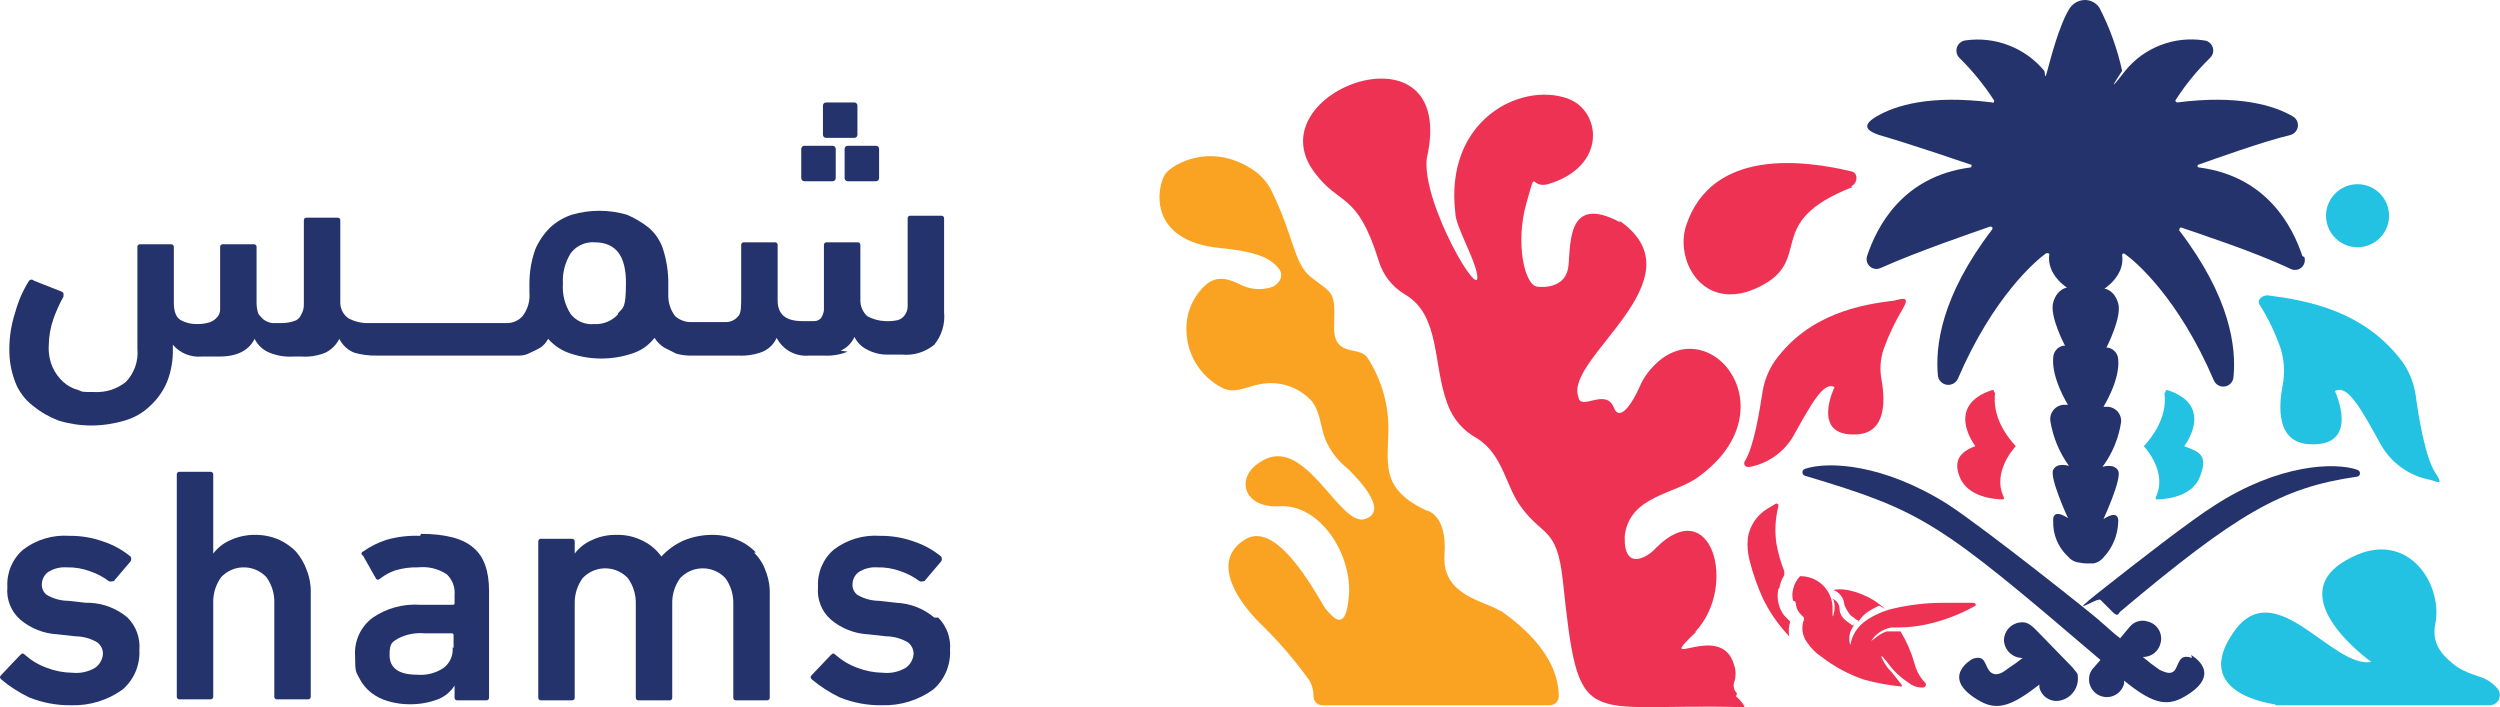
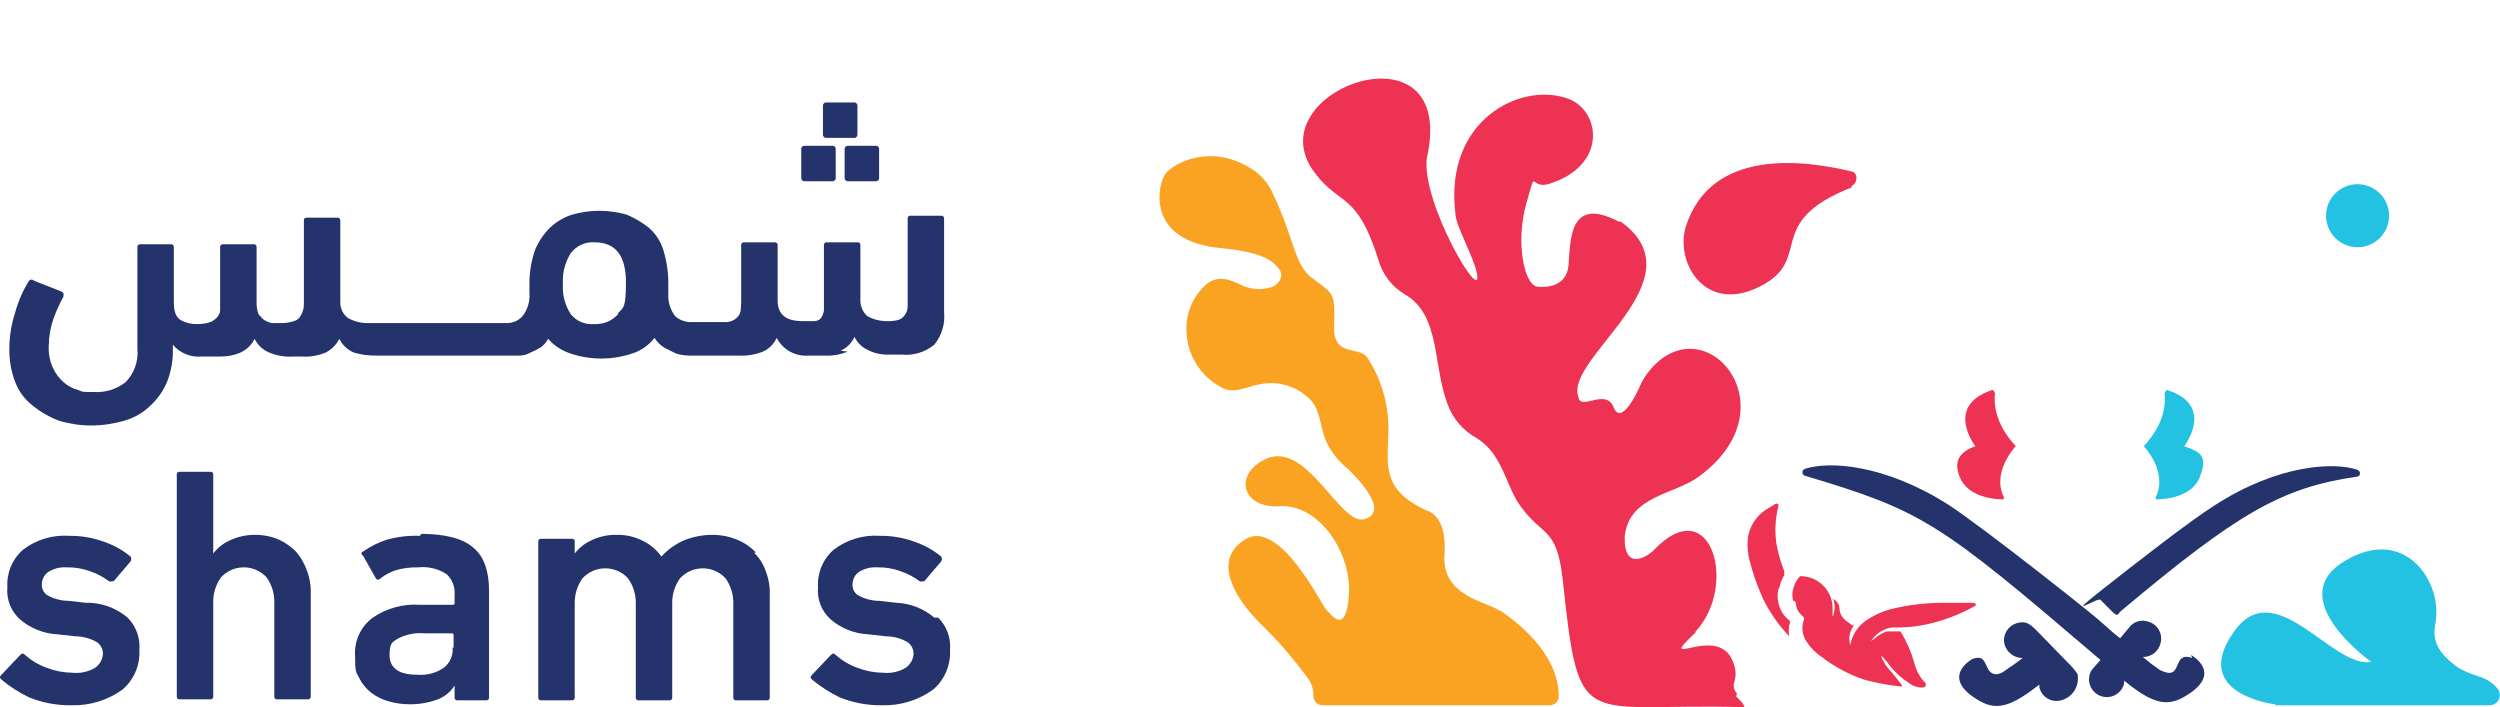
<svg xmlns="http://www.w3.org/2000/svg" width="253.811" height="71.8" viewBox="0 0 253.811 71.8" overflow="hidden">
  <g id="shams-logo-stages" transform="translate(-141.598 -0.1)">
-     <path d="M375.349 26.1C374.349 23.1 371.749 18 364.849 17.1 364.766 17.1 364.699 17.033 364.699 16.95 364.699 16.867 364.766 16.8 364.849 16.8 366.549 16.2 371.249 14.5 374.149 13.8 374.696 13.645 375.013 13.076 374.859 12.53 374.782 12.259 374.598 12.031 374.349 11.9 372.449 10.8 368.849 9.7 362.649 10.5 362.542 10.493 362.456 10.407 362.449 10.3 363.448 8.738 364.622 7.295 365.949 6 366.376 5.624 366.417 4.973 366.042 4.546 365.865 4.345 365.616 4.221 365.349 4.2 362.321 3.74 359.276 4.92 357.349 7.3 354.949 10.4 357.049 7.3 357.049 7.3 356.562 5.076 355.789 2.925 354.749 0.9 354.419 0.394 353.853 0.092 353.249 0.1 352.651 0.116 352.095 0.412 351.749 0.9 350.649 2.6 349.749 6.2 349.449 7.3 349.149 8.4 349.249 7.5 349.149 7.3 347.202 4.947 344.173 3.773 341.149 4.2 340.575 4.265 340.162 4.783 340.228 5.357 340.255 5.603 340.369 5.83 340.549 6 341.869 7.301 343.043 8.743 344.049 10.3 344.049 10.4 344.049 10.6 343.849 10.5 337.549 9.7 334.049 10.8 332.149 11.9 330.249 13 331.549 13.5 332.349 13.8 335.149 14.6 339.849 16.2 341.649 16.8 341.849 16.8 341.749 17.1 341.649 17.1 334.749 18 332.149 23.1 331.149 26.1 330.98 26.626 331.269 27.189 331.795 27.358 332.044 27.438 332.315 27.417 332.549 27.3 336.349 25.6 341.949 23.7 343.649 23.1 343.849 23.1 343.949 23.2 343.849 23.4 338.649 30.2 338.049 35.3 338.349 38.3 338.456 38.881 339.013 39.265 339.593 39.158 339.918 39.099 340.197 38.893 340.349 38.6 343.949 30.2 348.349 26.5 349.349 25.8 349.449 25.8 349.649 25.8 349.649 25.9 349.349 28 351.449 29.3 351.449 29.3 351.449 29.3 350.449 29.4 350.049 30.8 349.649 32.2 351.249 35.2 351.249 35.2L351.049 35.2C350.48 35.323 350.067 35.818 350.049 36.4 349.849 38.5 351.549 41.2 351.549 41.2L351.049 41.2C350.249 41.282 349.667 41.997 349.749 42.797 349.749 42.798 349.749 42.799 349.749 42.8 350.014 44.461 350.665 46.036 351.649 47.4 351.649 47.4 350.449 47 350.049 47.8 349.649 48.6 351.549 52.7 351.549 52.7 349.849 51.6 350.049 53 350.049 53 350 54.361 350.548 55.676 351.549 56.6 351.801 56.912 352.155 57.124 352.549 57.2 352.749 57.2 353.049 57.3 353.349 57.3L354.149 57.3C354.543 57.224 354.897 57.012 355.149 56.7 356.073 55.724 356.607 54.443 356.649 53.1 356.649 53.1 356.849 51.7 355.149 52.8 355.149 52.8 357.049 48.7 356.649 47.9 356.249 47.1 355.049 47.5 355.049 47.5 356.055 46.148 356.708 44.567 356.949 42.9 356.983 42.134 356.412 41.475 355.649 41.4L355.149 41.4C355.149 41.4 356.849 38.7 356.649 36.6 356.625 36.02 356.215 35.529 355.649 35.4L355.449 35.4C355.449 35.4 357.049 32.3 356.649 30.9 356.249 29.5 355.249 29.4 355.249 29.4 355.249 29.4 357.349 28.1 357.049 26 357.049 25.8 357.249 25.8 357.349 25.9 358.349 26.6 362.749 30.3 366.349 38.7 366.565 39.232 367.171 39.489 367.703 39.273 368.066 39.127 368.315 38.789 368.349 38.4 368.649 35.4 368.049 30.3 362.849 23.5 362.849 23.4 362.849 23.2 363.049 23.2 364.749 23.8 370.349 25.6 374.149 27.4 374.643 27.647 375.244 27.448 375.491 26.954 375.608 26.72 375.629 26.449 375.549 26.2Z" id="Path_10306" fill="#24336C" />
    <path d="M364.146 66.9C362.746 66.4 362.846 67.6 362.346 68.2 362.046 68.5 361.646 68.5 360.846 68.1 360.256 67.698 359.689 67.264 359.146 66.8 360.002 66.818 360.753 66.234 360.946 65.4 361.205 64.451 360.646 63.472 359.697 63.213 359.68 63.208 359.663 63.204 359.646 63.2 359 62.987 358.29 63.185 357.846 63.7L356.846 64.9C356.046 64.3 355.346 63.6 354.846 63.2 354.746 63 343.046 53.7 339.346 51.3 332.846 47.2 327.246 46.9 324.846 47.7 324.653 47.757 324.542 47.96 324.6 48.154 324.635 48.272 324.727 48.365 324.846 48.4 336.846 52 338.346 53 354.846 67.1L354.146 67.9C353.956 68.096 353.818 68.337 353.746 68.6 353.489 69.564 354.062 70.554 355.027 70.811 355.991 71.068 356.981 70.495 357.238 69.531 357.241 69.52 357.243 69.51 357.246 69.5L357.246 69.2C359.946 71.4 361.446 71.9 363.246 70.9 367.546 68.5 364.046 66.6 364.046 66.6Z" id="Path_10307" fill="#24336C" />
    <path d="M380.947 47.8C378.647 47 372.947 47.2 366.447 51.4 364.047 52.9 358.647 57.1 354.847 60.1 351.047 63.1 354.547 60.7 354.847 61L356.047 62.2C356.647 62.8 356.647 62.4 356.847 62.2 368.747 52.2 373.247 49.6 380.847 48.5 381.04 48.5 381.197 48.343 381.197 48.15 381.197 47.957 381.04 47.8 380.847 47.8Z" id="Path_10308" fill="#24336C" />
    <path d="M352.547 68.7C352.547 68.4 352.147 68.1 352.047 67.9L348.447 64.2 348.247 64C347.647 63.4 347.247 63.2 346.647 63.3 345.739 63.416 345.055 64.184 345.047 65.1 345.09 66.115 345.931 66.912 346.947 66.9 345.947 67.7 345.647 67.8 345.147 68.2 344.447 68.7 343.947 68.6 343.647 68.3 343.047 67.7 343.247 66.5 341.847 67 341.847 67 338.347 68.9 342.647 71.3 344.447 72.3 345.947 71.7 348.647 69.6L348.647 69.9C348.878 70.856 349.84 71.444 350.796 71.213 350.813 71.209 350.83 71.205 350.847 71.2 351.925 70.925 352.645 69.909 352.547 68.8Z" id="Path_10309" fill="#24336C" />
-     <path d="M334.049 30.6C330.649 31 325.249 31.9 321.749 36.8 321.146 37.706 320.738 38.728 320.549 39.8 320.249 41.8 319.649 45.5 318.749 46.9 318.549 47.2 318.749 47.6 319.249 47.5 321.093 47.148 322.697 46.018 323.649 44.4 325.549 41 326.749 38.8 327.849 39.4 327.849 39.4 325.349 44.5 330.149 44.2 333.149 44 332.949 40.7 332.649 38.8 332.412 37.702 332.482 36.561 332.849 35.5 333.353 34.109 333.989 32.77 334.749 31.5 335.649 30 334.549 30.5 333.949 30.6Z" id="Path_10310" fill="#EE3254" />
    <path d="M372.547 71.6C372.547 71.6 363.947 70.6 368.347 64.3 372.547 58.2 378.347 68 382.347 67.3 382.347 67.3 373.147 60.8 379.747 57 385.847 53.4 389.647 59.3 388.847 63.4 388.447 65.4 389.447 66.5 390.647 67.5 391.847 68.5 393.347 68.7 394.047 69.1 394.468 69.326 394.842 69.632 395.147 70 395.517 70.433 395.465 71.084 395.032 71.454 394.841 71.616 394.598 71.704 394.347 71.7L372.647 71.7Z" id="Path_10311" fill="#23C2E2" />
-     <path d="M371.946 30.1C375.746 30.6 381.646 31.6 385.546 36.9 386.224 37.887 386.669 39.016 386.846 40.2 387.146 42.5 387.846 46.6 388.846 48.1 389.846 49.6 388.846 48.9 388.246 48.8 386.184 48.396 384.397 47.12 383.346 45.3 381.246 41.5 379.946 39.1 378.646 39.8 378.646 39.8 381.346 45.5 376.046 45.2 372.646 45 372.946 41.3 373.346 39.2 373.579 37.969 373.511 36.699 373.146 35.5 372.616 33.958 371.912 32.482 371.046 31.1 370.646 30.6 371.246 30 371.946 30.1Z" id="Path_10312" fill="#23C2E2" />
    <path d="M344.148 40C344.048 40.8 343.948 42.9 346.248 45.4 346.248 45.4 343.748 48 345.048 50.6 345.048 50.7 345.048 50.8 344.948 50.8 344.148 50.8 341.348 50.6 340.548 48.5 339.948 47 340.448 46 342.148 45.4 342.148 45.4 338.948 41.3 343.848 39.7 343.948 39.7 344.048 39.7 344.048 39.9Z" id="Path_10313" fill="#EE3254" />
    <path d="M361.346 40C361.446 40.8 361.546 42.9 359.246 45.4 359.246 45.4 361.746 48 360.446 50.6 360.446 50.7 360.446 50.8 360.546 50.8 361.346 50.8 364.146 50.6 364.946 48.5 365.746 46.4 365.046 46 363.346 45.4 363.346 45.4 366.546 41.3 361.646 39.7 361.546 39.7 361.446 39.7 361.446 39.9Z" id="Path_10314" fill="#23C2E2" />
    <path d="M380.946 25.2C382.713 25.2 384.146 23.767 384.146 22 384.146 20.233 382.713 18.8 380.946 18.8 379.179 18.8 377.746 20.233 377.746 22 377.746 23.767 379.179 25.2 380.946 25.2Z" id="Path_10315" fill="#23C2E2" />
    <path d="M317.947 70.5C317.655 70.215 317.541 69.794 317.647 69.4 317.853 68.818 317.853 68.182 317.647 67.6 316.347 63 309.347 68.5 313.747 64.3L313.747 64.2C318.047 59.6 315.347 50 309.647 55.8 308.947 56.6 306.447 58.2 306.547 54.6L306.547 54.5C307.047 50.4 311.647 50.3 314.047 48.5 323.847 41.4 314.447 30.6 308.847 38 308.522 38.431 308.253 38.901 308.047 39.4 307.347 41 306.047 43 305.447 41.5 304.647 39.4 302.047 41.9 301.847 40.4 300.347 36.5 314.347 28.5 306.147 22.6L305.947 22.6C300.947 20 301.047 24.3 300.847 27 300.647 29.3 298.447 29.3 297.647 29.2 296.347 29 295.447 24.7 296.547 20.8 297.647 16.9 296.847 19.3 298.747 18.8 304.847 17 304.147 11.3 300.747 10.1 295.947 8.4 288.247 12.3 289.347 21.7 289.347 23 291.247 26.2 291.547 27.9 292.147 31.2 285.947 20.8 286.447 16.2 289.747 1.8 268.847 9.3 275.047 17.6 277.647 21.1 279.347 19.5 281.547 26.5 281.962 27.971 282.929 29.225 284.247 30 287.847 32.1 287.047 37.1 288.547 41.1 289.08 42.597 290.149 43.844 291.547 44.6 294.247 46.3 294.447 49.5 296.047 51.6 298.247 54.6 299.647 53.6 300.247 58.9 301.947 74.8 302.047 71.4 318.647 71.9 318.847 71.9 318.347 71.2 317.847 70.8Z" id="Path_10316" fill="#EE3254" />
    <path d="M329.549 19C330.249 18.7 330.249 17.6 329.549 17.5 324.949 16.4 315.349 15 312.749 23.1 311.649 26.7 314.649 32 320.249 29.2 325.849 26.4 320.449 22.7 329.649 19.1Z" id="Path_10317" fill="#EE3254" />
-     <path d="M330.046 63C329.846 62.8 329.546 62.7 329.346 62.4 329.142 62.123 328.974 61.82 328.846 61.5 328.801 60.829 328.372 60.245 327.746 60 328.946 59.7 331.046 60.4 332.346 61.4 333.646 62.4 332.346 61.5 332.346 61.6 331.968 61.779 331.601 61.979 331.246 62.2 330.898 62.447 330.594 62.752 330.346 63.1 330.046 63.5 330.346 63.1 330.246 63.1Z" id="Path_10318" fill="#EE3254" />
    <path d="M333.247 63.8 334.347 63.8C335.288 63.799 336.227 63.699 337.147 63.5 338.9 63.122 340.585 62.481 342.147 61.6 342.147 61.6 342.347 61.3 341.847 61.3L338.847 61.3C337.129 61.302 335.418 61.503 333.747 61.9 332.782 62.134 331.867 62.541 331.047 63.1 330.197 63.682 329.619 64.584 329.447 65.6 329.241 64.955 329.352 64.25 329.747 63.7 330.047 63.1 329.747 63.6 329.747 63.6 329.747 63.6 329.547 63.6 329.547 63.5 328.947 63.1 328.347 62.7 328.347 61.8 328.321 61.468 328.134 61.169 327.847 61 327.547 60.8 327.647 61 327.747 61 327.897 61.489 327.897 62.011 327.747 62.5 327.647 62.9 327.647 62.5 327.647 62.5L327.647 61.7C327.569 60.021 326.226 58.678 324.547 58.6L324.347 58.6C323.999 58.961 323.756 59.411 323.647 59.9 323.536 60.292 323.536 60.708 323.647 61.1 324.147 61.1 323.647 61.7 324.447 62.5L324.747 62.8 324.747 63C324.447 63.767 324.56 64.635 325.047 65.3 325.442 65.895 325.952 66.405 326.547 66.8 327.844 67.797 329.297 68.575 330.847 69.1 332.092 69.439 333.363 69.673 334.647 69.8 334.647 69.8 334.747 69.8 334.647 69.6 334.247 69.1 333.647 68.3 333.247 67.9 333.011 67.59 332.81 67.254 332.647 66.9 332.547 66.6 332.647 66.7 332.847 66.9 332.947 67.1 333.147 67.2 333.247 67.4 333.819 68.19 334.53 68.868 335.347 69.4 335.711 69.709 336.17 69.886 336.647 69.9L336.847 69.9C337.012 69.887 337.136 69.743 337.123 69.578 337.118 69.512 337.091 69.449 337.047 69.4L336.847 69.2C336.411 68.678 336.103 68.062 335.947 67.4 335.627 66.275 335.156 65.199 334.547 64.2L333.147 64.2C332.707 64.356 332.3 64.594 331.947 64.9 331.847 65 331.647 65.1 331.547 65.2 332.015 64.455 332.779 63.945 333.647 63.8Z" id="Path_10319" fill="#EE3254" />
    <path d="M322.247 59.8C322.325 59.337 322.495 58.895 322.747 58.5L322.747 58.1C322.389 57.195 322.121 56.258 321.947 55.3 321.764 54.032 321.832 52.741 322.147 51.5L322.147 51.3C322.07 51.293 321.999 51.257 321.947 51.2 321.647 51.4 321.247 51.6 320.947 51.8 319.926 52.448 319.233 53.505 319.047 54.7 318.964 55.505 319.032 56.319 319.247 57.1 319.575 58.368 320.01 59.606 320.547 60.8 321.236 62.234 322.147 63.551 323.247 64.7 323.163 64.199 323.197 63.685 323.347 63.2L322.747 62.6C322.448 62.219 322.243 61.774 322.147 61.3 322.047 60.839 322.047 60.361 322.147 59.9Z" id="Path_10320" fill="#EE3254" />
    <path d="M293.849 62.1C292.349 61.1 287.949 60.6 288.249 56.4 288.549 52.2 286.349 51.9 286.349 51.9 281.949 49.8 282.449 47.5 282.549 44.1 282.653 41.333 281.884 38.604 280.349 36.3 279.349 35.2 276.849 36.4 277.049 33 277.149 29.6 276.949 30 274.649 28.2 272.949 26.8 272.949 24.1 270.749 19.6 270.312 18.66 269.619 17.863 268.749 17.3 264.449 14.5 260.649 16.8 259.949 17.7 259.149 18.7 257.749 24.6 265.649 25.3 269.649 25.7 270.749 26.5 271.449 27.4 271.949 28.1 271.549 28.8 270.849 29.2 269.841 29.567 268.731 29.532 267.749 29.1 266.549 28.5 265.349 28 264.149 28.9 262.771 30.066 261.999 31.796 262.049 33.6 262.071 36.027 263.412 38.249 265.549 39.4 266.849 40.2 268.249 39.3 269.549 39.1 271.46 38.727 273.428 39.37 274.749 40.8 275.649 41.9 275.649 43.4 276.149 44.7 276.649 45.879 277.441 46.911 278.449 47.7 279.349 48.6 282.749 52 280.149 52.8 277.549 53.6 274.049 44 269.549 47 266.949 48.6 267.849 51.7 271.449 51.5 275.549 51.2 278.849 56.3 278.549 60.5 278.249 64.7 276.749 62.5 276.249 62 275.749 61.5 271.449 52.6 267.949 54.9 264.349 57.2 267.549 61.4 269.449 63.3 271.323 65.109 273.03 67.084 274.549 69.2 274.821 69.689 274.959 70.241 274.949 70.8 274.949 71.297 275.352 71.7 275.849 71.7L298.949 71.7C299.446 71.7 299.849 71.297 299.849 70.8 299.849 66.3 295.349 63.1 293.949 62.1Z" id="Path_10321" fill="#FAA323" />
    <path d="M150.348 61.3 148.548 61.1C147.775 61.093 147.017 60.886 146.348 60.5 146.007 60.241 145.819 59.827 145.848 59.4 145.857 58.93 146.078 58.489 146.448 58.2 147.01 57.831 147.677 57.656 148.348 57.7 149.166 57.678 149.981 57.814 150.748 58.1 151.431 58.33 152.072 58.667 152.648 59.1 152.848 59.2 152.948 59.1 153.148 59.1L154.848 57.1C154.948 56.948 154.948 56.752 154.848 56.6 154.045 55.942 153.131 55.434 152.148 55.1 151.027 54.691 149.841 54.487 148.648 54.5 146.963 54.379 145.292 54.877 143.948 55.9 142.851 56.847 142.259 58.253 142.348 59.7 142.227 60.945 142.711 62.172 143.648 63 144.715 63.905 146.051 64.432 147.448 64.5L149.248 64.7C150.021 64.707 150.779 64.914 151.448 65.3 151.836 65.575 152.061 66.025 152.048 66.5 152.006 67.063 151.712 67.578 151.248 67.9 150.555 68.309 149.748 68.484 148.948 68.4 148.059 68.389 147.178 68.219 146.348 67.9 145.539 67.611 144.792 67.169 144.148 66.6 143.948 66.4 143.848 66.4 143.648 66.6L141.748 68.6C141.548 68.8 141.548 68.9 141.748 69.1 142.604 69.812 143.544 70.417 144.548 70.9 145.913 71.452 147.376 71.724 148.848 71.7 150.71 71.754 152.538 71.192 154.048 70.1 155.201 69.1 155.828 67.624 155.748 66.1 155.854 64.877 155.415 63.669 154.548 62.8 153.481 61.895 152.145 61.368 150.748 61.3Z" id="Path_10322" fill="#24336C" />
    <path d="M171.747 56.2C171.234 55.657 170.623 55.216 169.947 54.9 169.19 54.571 168.373 54.401 167.547 54.4 166.612 54.385 165.687 54.591 164.847 55 164.217 55.298 163.668 55.744 163.247 56.3L163.247 48.3C163.268 48.155 163.167 48.021 163.022 48 162.997 47.996 162.972 47.996 162.947 48L159.847 48C159.702 47.979 159.568 48.08 159.547 48.225 159.543 48.25 159.543 48.275 159.547 48.3L159.547 70.8C159.526 70.945 159.627 71.079 159.772 71.1 159.797 71.104 159.822 71.104 159.847 71.1L162.947 71.1C163.092 71.121 163.226 71.02 163.247 70.875 163.251 70.85 163.251 70.825 163.247 70.8L163.247 61.3C163.221 60.369 163.502 59.455 164.047 58.7 165.232 57.43 167.222 57.36 168.492 58.545 168.545 58.595 168.597 58.647 168.647 58.7 169.192 59.455 169.473 60.369 169.447 61.3L169.447 70.8C169.426 70.945 169.527 71.079 169.672 71.1 169.697 71.104 169.722 71.104 169.747 71.1L172.847 71.1C172.992 71.121 173.126 71.02 173.147 70.875 173.151 70.85 173.151 70.825 173.147 70.8L173.147 60.4C173.178 59.581 173.041 58.765 172.747 58 172.502 57.304 172.129 56.659 171.647 56.1Z" id="Path_10323" fill="#24336C" />
    <path d="M184.248 54.5C183.101 54.454 181.953 54.589 180.848 54.9 179.992 55.178 179.183 55.582 178.448 56.1 178.338 56.132 178.274 56.247 178.305 56.357 178.325 56.426 178.379 56.48 178.448 56.5L179.748 58.8C179.848 59 180.048 59 180.248 58.8 180.702 58.454 181.208 58.184 181.748 58 182.495 57.782 183.27 57.681 184.048 57.7 185.067 57.59 186.092 57.837 186.948 58.4 187.524 58.94 187.819 59.714 187.748 60.5L187.748 61.3C187.748 61.4 187.748 61.5 187.548 61.5L184.248 61.5C182.548 61.384 180.857 61.841 179.448 62.8 178.22 63.706 177.541 65.178 177.648 66.7 177.648 68.4 177.748 68.3 178.048 68.9 178.333 69.482 178.743 69.994 179.248 70.4 179.782 70.817 180.394 71.123 181.048 71.3 181.731 71.498 182.437 71.599 183.148 71.6 184.137 71.615 185.121 71.446 186.048 71.1 186.751 70.829 187.347 70.338 187.748 69.7L187.748 70.9C187.727 71.045 187.828 71.179 187.973 71.2 187.998 71.204 188.023 71.204 188.048 71.2L190.948 71.2C191.093 71.221 191.227 71.12 191.248 70.975 191.252 70.95 191.252 70.925 191.248 70.9L191.248 60.1C191.248 58.1 190.748 56.6 189.648 55.7 188.648 54.8 186.848 54.3 184.348 54.3ZM187.548 65.8C187.634 66.609 187.293 67.404 186.648 67.9 185.856 68.438 184.902 68.685 183.948 68.6 182.048 68.6 181.148 67.9 181.148 66.6 181.148 65.3 181.448 65.3 182.048 64.9 182.884 64.485 183.819 64.311 184.748 64.4L187.448 64.4C187.548 64.4 187.648 64.4 187.648 64.6L187.648 65.9Z" id="Path_10324" fill="#24336C" />
    <path d="M218.346 56.2C217.815 55.634 217.166 55.19 216.446 54.9 215.653 54.571 214.804 54.401 213.946 54.4 212.916 54.396 211.895 54.6 210.946 55 210.114 55.382 209.366 55.926 208.746 56.6 208.259 55.914 207.605 55.363 206.846 55 206.041 54.591 205.149 54.385 204.246 54.4 203.31 54.374 202.383 54.58 201.546 55 200.916 55.298 200.367 55.744 199.946 56.3L199.946 55.1C199.967 54.955 199.866 54.821 199.721 54.8 199.696 54.796 199.671 54.796 199.646 54.8L196.546 54.8C196.401 54.779 196.267 54.88 196.246 55.025 196.242 55.05 196.242 55.075 196.246 55.1L196.246 70.9C196.225 71.045 196.326 71.179 196.471 71.2 196.496 71.204 196.521 71.204 196.546 71.2L199.646 71.2C199.791 71.221 199.925 71.12 199.946 70.975 199.95 70.95 199.95 70.925 199.946 70.9L199.946 61.4C199.92 60.469 200.201 59.555 200.746 58.8 201.931 57.53 203.921 57.46 205.191 58.645 205.244 58.695 205.296 58.747 205.346 58.8 205.891 59.555 206.172 60.469 206.146 61.4L206.146 70.9C206.125 71.045 206.226 71.179 206.371 71.2 206.396 71.204 206.421 71.204 206.446 71.2L209.546 71.2C209.691 71.221 209.825 71.12 209.846 70.975 209.85 70.95 209.85 70.925 209.846 70.9L209.846 61.4C209.82 60.469 210.101 59.555 210.646 58.8 211.831 57.53 213.821 57.46 215.091 58.645 215.144 58.695 215.196 58.747 215.246 58.8 215.791 59.555 216.072 60.469 216.046 61.4L216.046 70.9C216.025 71.045 216.126 71.179 216.271 71.2 216.296 71.204 216.321 71.204 216.346 71.2L219.446 71.2C219.591 71.221 219.725 71.12 219.746 70.975 219.75 70.95 219.75 70.925 219.746 70.9L219.746 60.5C219.777 59.681 219.64 58.865 219.346 58.1 219.104 57.38 218.693 56.728 218.146 56.2Z" id="Path_10325" fill="#24336C" />
    <path d="M236.448 62.8C235.381 61.895 234.045 61.368 232.648 61.3L230.848 61.1C230.075 61.093 229.317 60.886 228.648 60.5 228.307 60.241 228.119 59.827 228.148 59.4 228.157 58.93 228.378 58.489 228.748 58.2 229.31 57.831 229.977 57.656 230.648 57.7 231.466 57.678 232.281 57.814 233.048 58.1 233.731 58.33 234.372 58.667 234.948 59.1 235.148 59.2 235.248 59.1 235.448 59.1L237.148 57.1C237.248 56.948 237.248 56.752 237.148 56.6 236.345 55.942 235.431 55.434 234.448 55.1 233.327 54.691 232.141 54.487 230.948 54.5 229.263 54.379 227.592 54.877 226.248 55.9 225.151 56.847 224.559 58.253 224.648 59.7 224.527 60.945 225.011 62.172 225.948 63 227.015 63.905 228.351 64.432 229.748 64.5L231.548 64.7C232.321 64.707 233.079 64.914 233.748 65.3 234.135 65.575 234.36 66.025 234.348 66.5 234.306 67.063 234.012 67.578 233.548 67.9 232.855 68.309 232.048 68.484 231.248 68.4 230.359 68.389 229.478 68.219 228.648 67.9 227.839 67.611 227.092 67.169 226.448 66.6 226.248 66.4 226.148 66.4 225.948 66.6L224.048 68.6C223.848 68.8 223.848 68.9 224.048 69.1 224.904 69.812 225.844 70.417 226.848 70.9 228.213 71.452 229.676 71.724 231.148 71.7 233.01 71.754 234.838 71.192 236.348 70.1 237.501 69.1 238.128 67.624 238.048 66.1 238.154 64.877 237.715 63.669 236.848 62.8Z" id="Path_10326" fill="#24336C" />
    <path d="M225.448 10.5 228.348 10.5C228.51 10.509 228.639 10.638 228.648 10.8L228.648 13.8C228.639 13.962 228.51 14.091 228.348 14.1L225.448 14.1C225.286 14.091 225.157 13.962 225.148 13.8L225.148 10.8C225.157 10.638 225.286 10.509 225.448 10.5Z" id="Path_10327" fill="#24336C" />
    <path d="M227.648 14.9 230.548 14.9C230.71 14.909 230.839 15.038 230.848 15.2L230.848 18.2C230.839 18.362 230.71 18.491 230.548 18.5L227.648 18.5C227.486 18.491 227.357 18.362 227.348 18.2L227.348 15.2C227.357 15.038 227.486 14.909 227.648 14.9Z" id="Path_10328" fill="#24336C" />
    <path d="M223.245 14.9 226.145 14.9C226.307 14.909 226.436 15.038 226.445 15.2L226.445 18.2C226.436 18.362 226.307 18.491 226.145 18.5L223.245 18.5C223.083 18.491 222.954 18.362 222.945 18.2L222.945 15.2C222.954 15.038 223.083 14.909 223.245 14.9Z" id="Path_10329" fill="#24336C" />
    <path d="M226.947 35.7C227.572 35.425 228.072 34.925 228.347 34.3 228.617 34.87 229.077 35.33 229.647 35.6 230.262 35.929 230.949 36.101 231.647 36.1L233.147 36.1C234.336 36.218 235.523 35.858 236.447 35.1 237.205 34.176 237.565 32.989 237.447 31.8L237.447 22.3C237.468 22.155 237.367 22.021 237.222 22 237.197 21.996 237.172 21.996 237.147 22L234.047 22C233.902 21.979 233.768 22.08 233.747 22.225 233.743 22.25 233.743 22.275 233.747 22.3L233.747 31.1C233.771 31.459 233.664 31.814 233.447 32.1 233.279 32.343 233.031 32.52 232.747 32.6 232.32 32.691 231.883 32.725 231.447 32.7 230.816 32.675 230.2 32.504 229.647 32.2 229.2 31.788 228.947 31.208 228.947 30.6L228.947 25C228.968 24.855 228.867 24.721 228.722 24.7 228.697 24.696 228.672 24.696 228.647 24.7L225.547 24.7C225.402 24.679 225.268 24.78 225.247 24.925 225.243 24.95 225.243 24.975 225.247 25L225.247 31.6C225.209 31.886 225.106 32.159 224.947 32.4 224.769 32.598 224.513 32.707 224.247 32.7L223.047 32.7C221.347 32.7 220.547 32 220.547 30.6L220.547 25C220.568 24.855 220.467 24.721 220.322 24.7 220.297 24.696 220.272 24.696 220.247 24.7L217.147 24.7C217.002 24.679 216.868 24.78 216.847 24.925 216.843 24.95 216.843 24.975 216.847 25L216.847 30.2C216.847 31.2 216.847 31.9 216.547 32.2 216.231 32.592 215.75 32.814 215.247 32.8L211.647 32.8C211.093 32.779 210.563 32.567 210.147 32.2 209.705 31.626 209.459 30.925 209.447 30.2L209.447 29C209.465 27.814 209.296 26.633 208.947 25.5 208.678 24.605 208.157 23.807 207.447 23.2 206.774 22.672 206.034 22.235 205.247 21.9 203.418 21.367 201.476 21.367 199.647 21.9 198.83 22.174 198.081 22.616 197.447 23.2 196.813 23.832 196.304 24.579 195.947 25.4 195.558 26.492 195.356 27.641 195.347 28.8L195.347 29.8C195.425 30.66 195.175 31.517 194.647 32.2 194.262 32.626 193.721 32.879 193.147 32.9L179.047 32.9C178.315 32.926 177.589 32.753 176.947 32.4 176.436 32.028 176.138 31.432 176.147 30.8L176.147 22.5C176.168 22.355 176.067 22.221 175.922 22.2 175.897 22.196 175.872 22.196 175.847 22.2L172.747 22.2C172.602 22.179 172.468 22.28 172.447 22.425 172.443 22.45 172.443 22.475 172.447 22.5L172.447 31C172.455 31.388 172.351 31.77 172.147 32.1 172.018 32.397 171.76 32.618 171.447 32.7 171.028 32.839 170.589 32.907 170.147 32.9L169.247 32.9C168.961 32.862 168.688 32.759 168.447 32.6 168.247 32.5 168.047 32.2 167.847 32 167.714 31.649 167.646 31.276 167.647 30.9L167.647 25.2C167.668 25.055 167.567 24.921 167.422 24.9 167.397 24.896 167.372 24.896 167.347 24.9L164.247 24.9C164.102 24.879 163.968 24.98 163.947 25.125 163.943 25.15 163.943 25.175 163.947 25.2L163.947 31.5C163.955 31.796 163.847 32.083 163.647 32.3 163.458 32.521 163.217 32.693 162.947 32.8 162.528 32.939 162.089 33.007 161.647 33 161.055 33.022 160.467 32.884 159.947 32.6 159.447 32.3 159.247 31.7 159.247 30.8L159.247 25.2C159.268 25.055 159.167 24.921 159.022 24.9 158.997 24.896 158.972 24.896 158.947 24.9L155.847 24.9C155.702 24.879 155.568 24.98 155.547 25.125 155.543 25.15 155.543 25.175 155.547 25.2L155.547 35.5C155.671 36.755 155.231 38.001 154.347 38.9 153.439 39.614 152.3 39.969 151.147 39.9 149.847 39.9 150.047 39.9 149.547 39.7 148.991 39.554 148.478 39.28 148.047 38.9 147.58 38.482 147.205 37.971 146.947 37.4 146.643 36.708 146.506 35.955 146.547 35.2 146.558 34.245 146.727 33.3 147.047 32.4 147.323 31.642 147.657 30.906 148.047 30.2L148.047 29.9C148.047 29.9 148.047 29.8 147.847 29.7L145.047 28.6C144.928 28.462 144.72 28.446 144.582 28.565 144.569 28.576 144.558 28.588 144.547 28.6 143.925 29.592 143.453 30.67 143.147 31.8 142.753 32.994 142.551 34.243 142.547 35.5 142.525 36.661 142.729 37.816 143.147 38.9 143.511 39.852 144.135 40.684 144.947 41.3 145.727 41.937 146.605 42.443 147.547 42.8 148.617 43.127 149.728 43.296 150.847 43.3 151.998 43.296 153.143 43.127 154.247 42.8 155.224 42.523 156.118 42.007 156.847 41.3 157.578 40.63 158.157 39.812 158.547 38.9 158.974 37.819 159.178 36.662 159.147 35.5L159.147 35.1C159.863 35.945 160.943 36.392 162.047 36.3L163.847 36.3C165.647 36.3 166.847 35.7 167.447 34.5 167.758 35.135 168.292 35.634 168.947 35.9 169.707 36.212 170.527 36.349 171.347 36.3L172.247 36.3C173.067 36.349 173.887 36.212 174.647 35.9 175.252 35.596 175.743 35.105 176.047 34.5 176.358 35.135 176.892 35.634 177.547 35.9 178.294 36.118 179.069 36.219 179.847 36.2L194.347 36.2C194.733 36.195 195.112 36.092 195.447 35.9 195.79 35.754 196.124 35.587 196.447 35.4 196.787 35.174 197.063 34.864 197.247 34.5 197.863 35.2 198.658 35.718 199.547 36 201.56 36.667 203.734 36.667 205.747 36 206.661 35.718 207.465 35.159 208.047 34.4 208.301 34.804 208.643 35.146 209.047 35.4L210.247 36C210.67 36.123 211.107 36.19 211.547 36.2L216.547 36.2C217.399 36.248 218.252 36.111 219.047 35.8 219.672 35.525 220.172 35.025 220.447 34.4 221.075 35.618 222.382 36.331 223.747 36.2L225.247 36.2C226.067 36.249 226.887 36.112 227.647 35.8ZM204.347 32C203.741 32.681 202.857 33.049 201.947 33 201.029 33.096 200.125 32.719 199.547 32 198.949 31.082 198.668 29.993 198.747 28.9 198.683 27.808 198.963 26.724 199.547 25.8 200.11 25.052 201.013 24.638 201.947 24.7 204.147 24.7 205.147 26.1 205.147 28.8 205.147 31.5 204.847 31.3 204.347 31.9Z" id="Path_10330" fill="#24336C" />
  </g>
</svg>